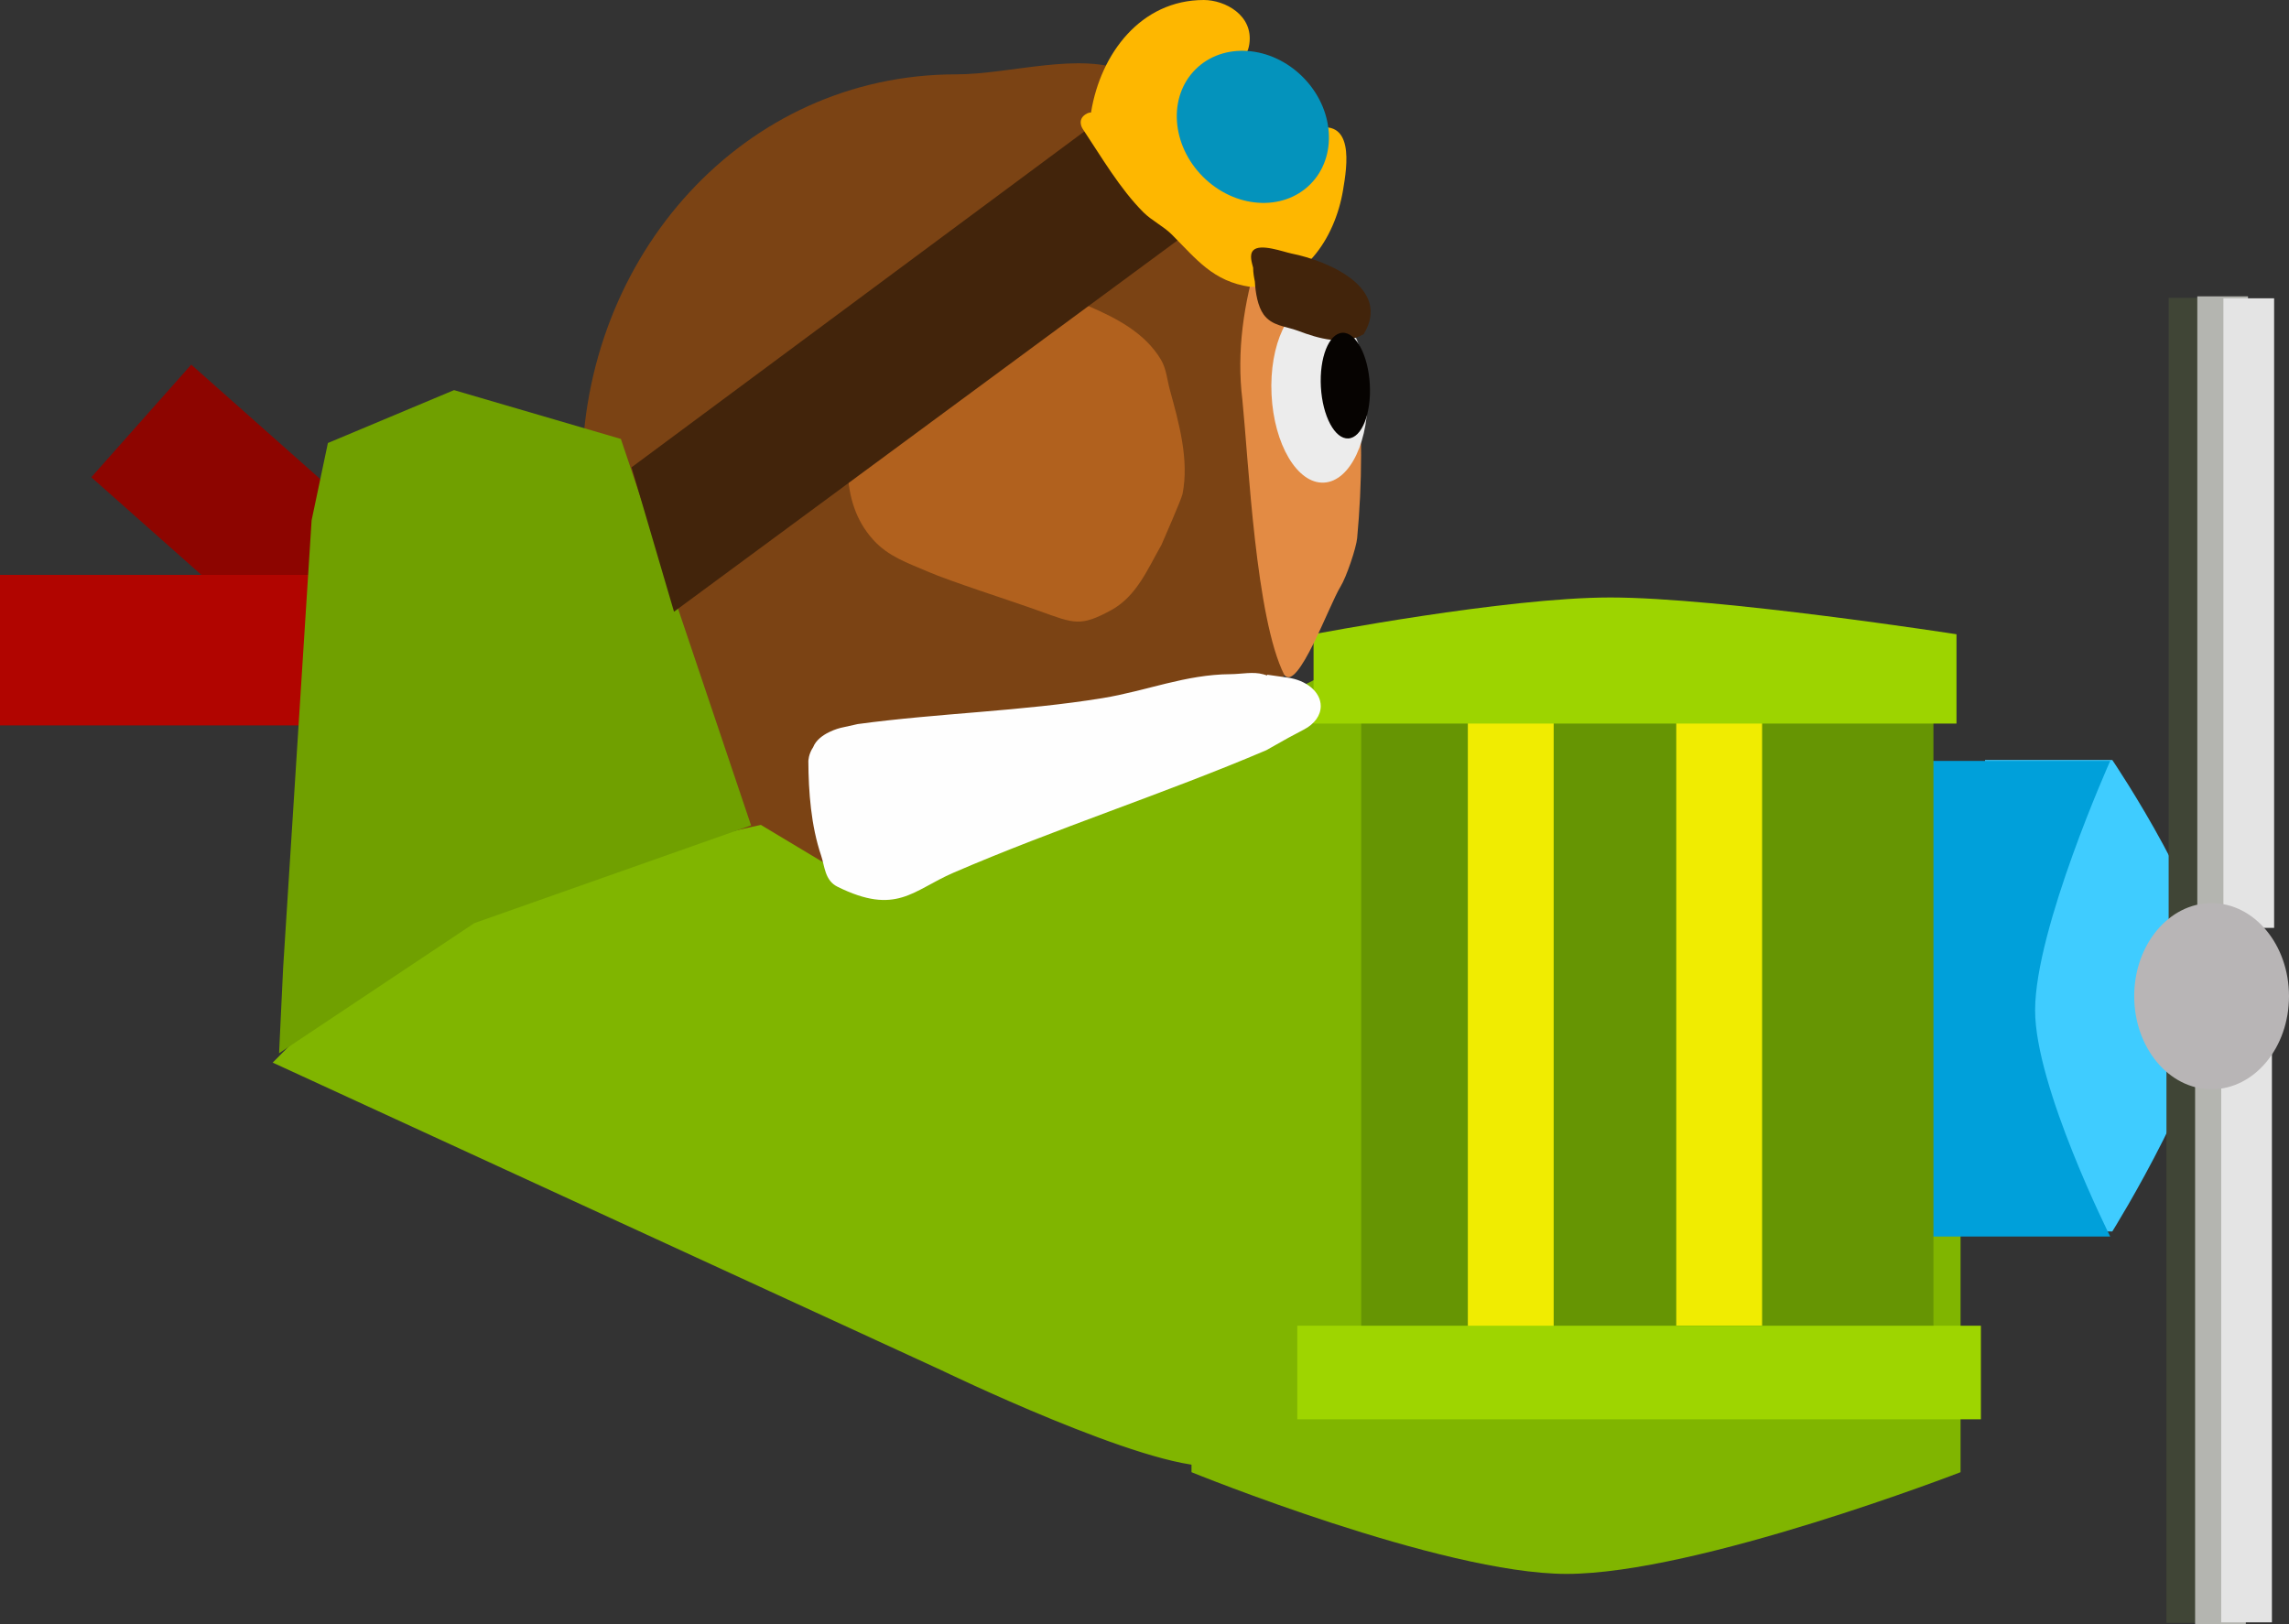
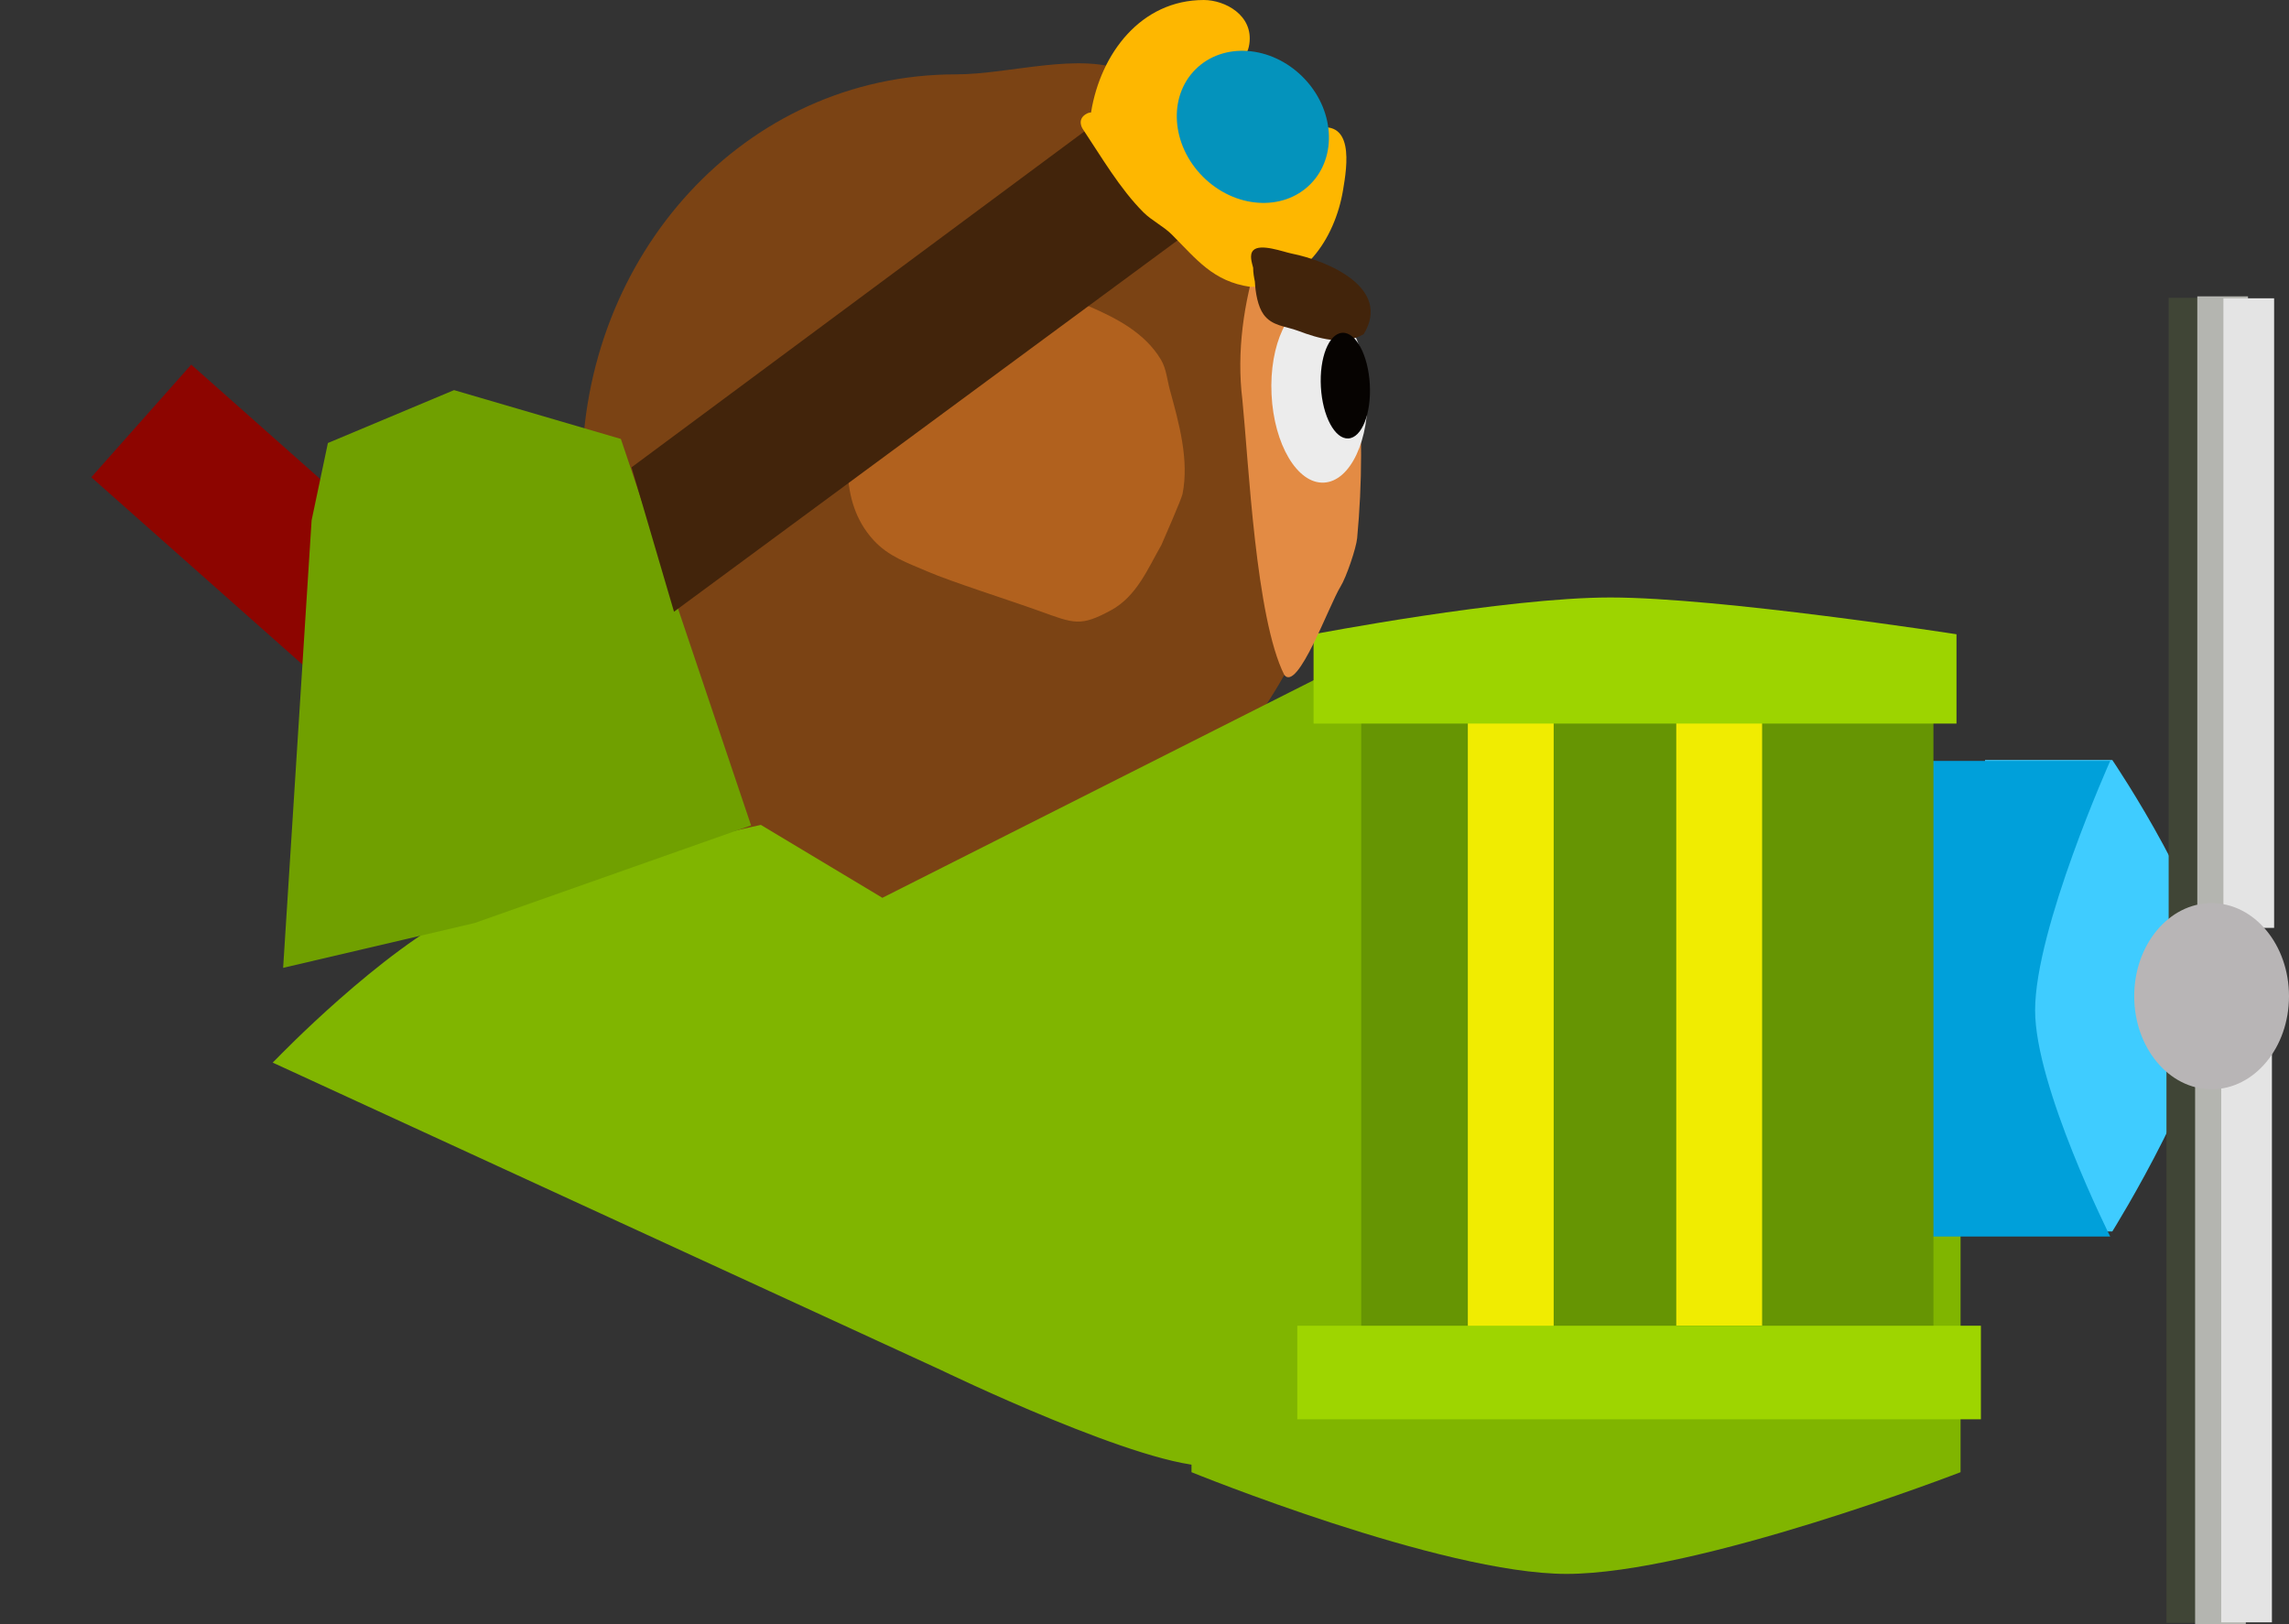
<svg xmlns="http://www.w3.org/2000/svg" version="1.1" width="135.521" height="96.183" viewBox="0,0,135.521,96.183">
  <rect x="0" y="0" width="135.521" height="96.183" fill="#333333" stroke="none" />
  <g transform="translate(-283.615,-126.376)">
    <g data-paper-data="{&quot;isPaintingLayer&quot;:true}" fill-rule="nonzero" stroke-linejoin="miter" stroke-miterlimit="10" stroke-dasharray="" stroke-dashoffset="0" style="mix-blend-mode: normal">
      <path d="M363.002,154.112c0,12.886 -11.46,25.697 -24.042,25.697c-12.581,0 -20.889,-12.496 -20.889,-25.382c0,-12.886 9.569,-23.648 22.15,-23.648c3.207,0 7.362,-1.371 10.13,-0.146c8.092,3.58 12.651,13.877 12.651,23.479z" fill="#7b4314" stroke="none" stroke-width="0" stroke-linecap="butt" />
      <path d="M289.021,154.636l5.916,-6.668l23.248,20.625l-5.916,6.668z" fill="#8d0500" stroke="none" stroke-width="0" stroke-linecap="butt" />
-       <path d="M283.615,169.332v-8.914h31.078v8.914z" fill="#b10500" stroke="none" stroke-width="0" stroke-linecap="butt" />
      <path d="M300.192,189.22c0,0 6.16,-6.399 11.041,-8.757c4.574,-2.21 17.387,-4.975 17.387,-4.975l7.228,4.337l25.778,-13.01c0,0 2.528,0.576 2.653,2.187c0.411,5.308 0.238,36.842 0.238,36.842c0,0 -4.663,6.839 -9.103,7.095c-3.818,0.22 -15.953,-5.649 -15.953,-5.649l-39.27,-18.069z" fill="#80b500" stroke="#80b500" stroke-width="0.5" stroke-linecap="round" />
      <path d="M354.158,213.552v-19.755h45.533v19.755c0,0 -15.574,6.023 -23.329,6.023c-7.407,0 -22.204,-6.023 -22.204,-6.023z" fill="#80b500" stroke="none" stroke-width="0" stroke-linecap="butt" />
      <g stroke="none" stroke-width="0" stroke-linecap="butt">
        <path d="M401.14,199.296v-27.916h7.535c0,0 6.052,8.941 6.052,13.464c0,4.769 -6.052,14.452 -6.052,14.452z" fill="#3fccff" />
        <path d="M390.641,199.596c0,0 -3.459,-9.951 -3.459,-14.752c0,-4.577 3.459,-13.411 3.459,-13.411h17.91c0,0 -4.447,9.931 -4.447,14.77c0,4.528 4.447,13.393 4.447,13.393z" fill="#00a0da" />
      </g>
      <path d="M364.207,206.869v-40.721h33.878v40.721z" fill="#669503" stroke="none" stroke-width="0" stroke-linecap="butt" />
      <path d="M303.639,171.925c0,-1.34 1.087,-2.427 2.427,-2.427c1.34,0 2.427,1.087 2.427,2.427c0,1.34 -1.087,2.427 -2.427,2.427c-1.34,0 -2.427,-1.087 -2.427,-2.427z" fill="#70a000" stroke="none" stroke-width="0.5" stroke-linecap="butt" />
      <path d="M334.588,146.718c-0.041,-0.372 0.014,-0.802 0.226,-1.295c0.363,-0.846 0.909,-1.234 1.447,-1.389c0.226,-0.23 0.463,-0.443 0.742,-0.599c3.462,-1.931 7.87,-0.316 11.131,1.098c1.601,0.694 3.281,1.568 4.218,3.146c0.318,0.536 0.364,1.193 0.529,1.795c0.532,1.941 1.15,4.134 0.745,6.157c-0.059,0.296 -1.116,2.707 -1.249,3.014c-0.809,1.405 -1.456,3.04 -2.994,3.873c-1.796,0.974 -2.17,0.783 -4.213,0.045c-1.776,-0.642 -5.236,-1.736 -6.663,-2.354c-1.164,-0.504 -2.29,-0.875 -3.185,-1.86c-2.148,-2.363 -1.493,-5.609 -1.239,-8.452c0.095,-1.066 0.208,-2.153 0.504,-3.18z" fill="#b1611e" stroke="none" stroke-width="0.5" stroke-linecap="butt" />
      <path d="M382.859,204.874v-40.145h5.082v40.145z" fill="#f0ec01" stroke="none" stroke-width="0" stroke-linecap="butt" />
      <path d="M370.519,204.927v-40.145h5.082v40.145z" fill="#f0ec01" stroke="none" stroke-width="0" stroke-linecap="butt" />
      <path d="M361.385,169.224v-5.29c0,0 11.36,-2.178 17.571,-2.178c6.467,0 20.494,2.178 20.494,2.178v5.29z" fill="#9dd400" stroke="none" stroke-width="0" stroke-linecap="butt" />
      <path d="M360.421,210.42v-5.541h40.474v5.541z" fill="#9ed500" stroke="none" stroke-width="0" stroke-linecap="butt" />
-       <path d="M300.378,183.687l1.686,-26.501l0.964,-4.577l7.468,-3.132l9.878,2.891l7.709,22.887l-16.382,5.782l-11.564,7.709z" fill="#70a000" stroke="#6a9700" stroke-width="0" stroke-linecap="round" />
+       <path d="M300.378,183.687l1.686,-26.501l0.964,-4.577l7.468,-3.132l9.878,2.891l7.709,22.887l-16.382,5.782z" fill="#70a000" stroke="#6a9700" stroke-width="0" stroke-linecap="round" />
      <path d="M358.104,141.575c-0.049,-0.051 -0.085,-0.126 -0.085,-0.237c0,-0.342 0.342,-0.342 0.342,-0.342h0.31c1.57,0.006 2.403,0.886 3.289,2.068c2.144,2.699 2.239,6.954 2.239,10.272c0,1.634 -0.083,3.282 -0.233,4.904c-0.055,0.591 -0.642,2.32 -0.981,2.864c-0.674,1.081 -2.538,6.286 -3.333,5.236c-1.694,-3.357 -2.11,-12.589 -2.482,-16.294c-0.35,-2.819 0.078,-5.773 0.935,-8.47z" fill="#e38b44" stroke="none" stroke-width="0.5" stroke-linecap="butt" />
      <path d="M321.295,154.146l29.323,-21.756l4.887,6.306l-31.846,23.49z" fill="#42240b" stroke="#42240b" stroke-width="0.5" stroke-linecap="round" />
      <path d="M348.216,133.036l0,-0.036c0.565,-3.444 2.941,-6.624 6.672,-6.624c1.253,0.004 2.94,0.897 2.695,2.602c-0.243,1.687 -2.088,0.995 -2.91,2.09c-0.346,0.461 0.578,1.34 0.788,1.577c0.908,1.027 1.924,2.019 2.889,3.009c0.28,0.287 0.514,0.677 0.893,0.808c0.707,-0.747 0.883,-2.059 2.005,-2.411c2.616,-0.821 2.118,2.181 1.882,3.588c-0.482,2.882 -2.385,5.729 -5.495,5.723c-2.194,-0.32 -3.161,-1.611 -4.64,-3.095c-0.5,-0.501 -1.186,-0.822 -1.685,-1.321c-1.398,-1.398 -2.51,-3.317 -3.602,-4.953c0,0 -0.337,-0.505 0.168,-0.841c0.124,-0.083 0.237,-0.114 0.339,-0.116z" fill="#feb700" stroke="none" stroke-width="0.5" stroke-linecap="butt" />
      <path d="M360.745,130.934c1.878,1.878 2.077,4.723 0.446,6.354c-1.632,1.632 -4.476,1.432 -6.354,-0.446c-1.878,-1.878 -2.077,-4.723 -0.446,-6.354c1.632,-1.632 4.476,-1.432 6.354,0.446z" fill="#0493bc" stroke="none" stroke-width="0" stroke-linecap="butt" />
      <path d="M364.577,149.464c0.143,2.957 -1.013,5.415 -2.582,5.491c-1.568,0.076 -2.955,-2.26 -3.098,-5.217c-0.143,-2.957 1.013,-5.415 2.582,-5.491c1.568,-0.076 2.955,2.26 3.098,5.217z" fill="#ececec" stroke="none" stroke-width="0" stroke-linecap="butt" />
      <path d="M357.911,143.053c-0.056,-0.269 -0.103,-0.533 -0.103,-0.821c-0.071,-0.286 -0.242,-0.767 0.004,-1.029c0.41,-0.435 1.795,0.092 2.267,0.186c2.178,0.435 5.938,2.041 4.276,4.772c-1.182,0.704 -2.677,0.262 -3.903,-0.201c-0.714,-0.269 -1.53,-0.275 -2.023,-0.96c-0.351,-0.487 -0.482,-1.286 -0.519,-1.948z" fill="#42240b" stroke="none" stroke-width="0.5" stroke-linecap="butt" />
      <path d="M364.715,149.128c0.098,1.728 -0.47,3.165 -1.27,3.211c-0.8,0.046 -1.528,-1.318 -1.626,-3.046c-0.098,-1.728 0.47,-3.165 1.27,-3.211c0.8,-0.046 1.528,1.318 1.626,3.046z" fill="#060301" stroke="none" stroke-width="0" stroke-linecap="butt" />
-       <path d="M331.758,170.62c0.327,-0.836 1.617,-1.141 1.617,-1.141l1.02,-0.227c4.763,-0.647 9.724,-0.757 14.504,-1.538c2.586,-0.423 4.898,-1.4 7.572,-1.417c0.646,-0.004 1.339,-0.163 1.938,0.008c0.076,0.022 0.15,0.044 0.225,0.068l0.012,-0.043l1.169,0.166c1.134,0.144 1.995,0.847 1.995,1.691c0,0.569 -0.391,1.074 -0.993,1.387l-0.926,0.492c-0.435,0.245 -0.871,0.49 -1.306,0.735c-6.005,2.56 -12.498,4.651 -18.522,7.254c-2.412,1.043 -3.373,2.554 -6.859,0.832c-0.764,-0.377 -0.757,-1.212 -0.975,-1.853c-0.597,-1.759 -0.746,-3.775 -0.755,-5.582c0,0 0,-0.413 0.286,-0.834z" fill="#fefefe" stroke="none" stroke-width="0.5" stroke-linecap="butt" />
      <g stroke="none" stroke-width="0" stroke-linecap="butt">
        <path d="M411.881,222.473v-37.52h3.002v37.52z" fill="#404536" />
        <path d="M413.577,222.559v-37.52h3.002v37.52z" fill="#b4b5b0" />
        <path d="M415.123,222.443v-37.28h3.002v37.28z" fill="#e4e4e4" />
      </g>
      <g data-paper-data="{&quot;index&quot;:null}" stroke="none" stroke-width="0" stroke-linecap="butt">
        <path d="M415.013,144.01v37.52h-3.002v-37.52z" fill="#404536" />
        <path d="M416.709,143.924v37.52h-3.002v-37.52z" fill="#b4b5b0" />
        <path d="M418.255,144.04v37.28h-3.002v-37.28z" fill="#e4e4e4" />
      </g>
      <path d="M419.136,185.366c0,3.044 -2.051,5.512 -4.582,5.512c-2.531,0 -4.582,-2.468 -4.582,-5.512c0,-3.044 2.051,-5.512 4.582,-5.512c2.531,0 4.582,2.468 4.582,5.512z" fill="#b8b5b6" stroke="none" stroke-width="0" stroke-linecap="butt" />
    </g>
  </g>
</svg>